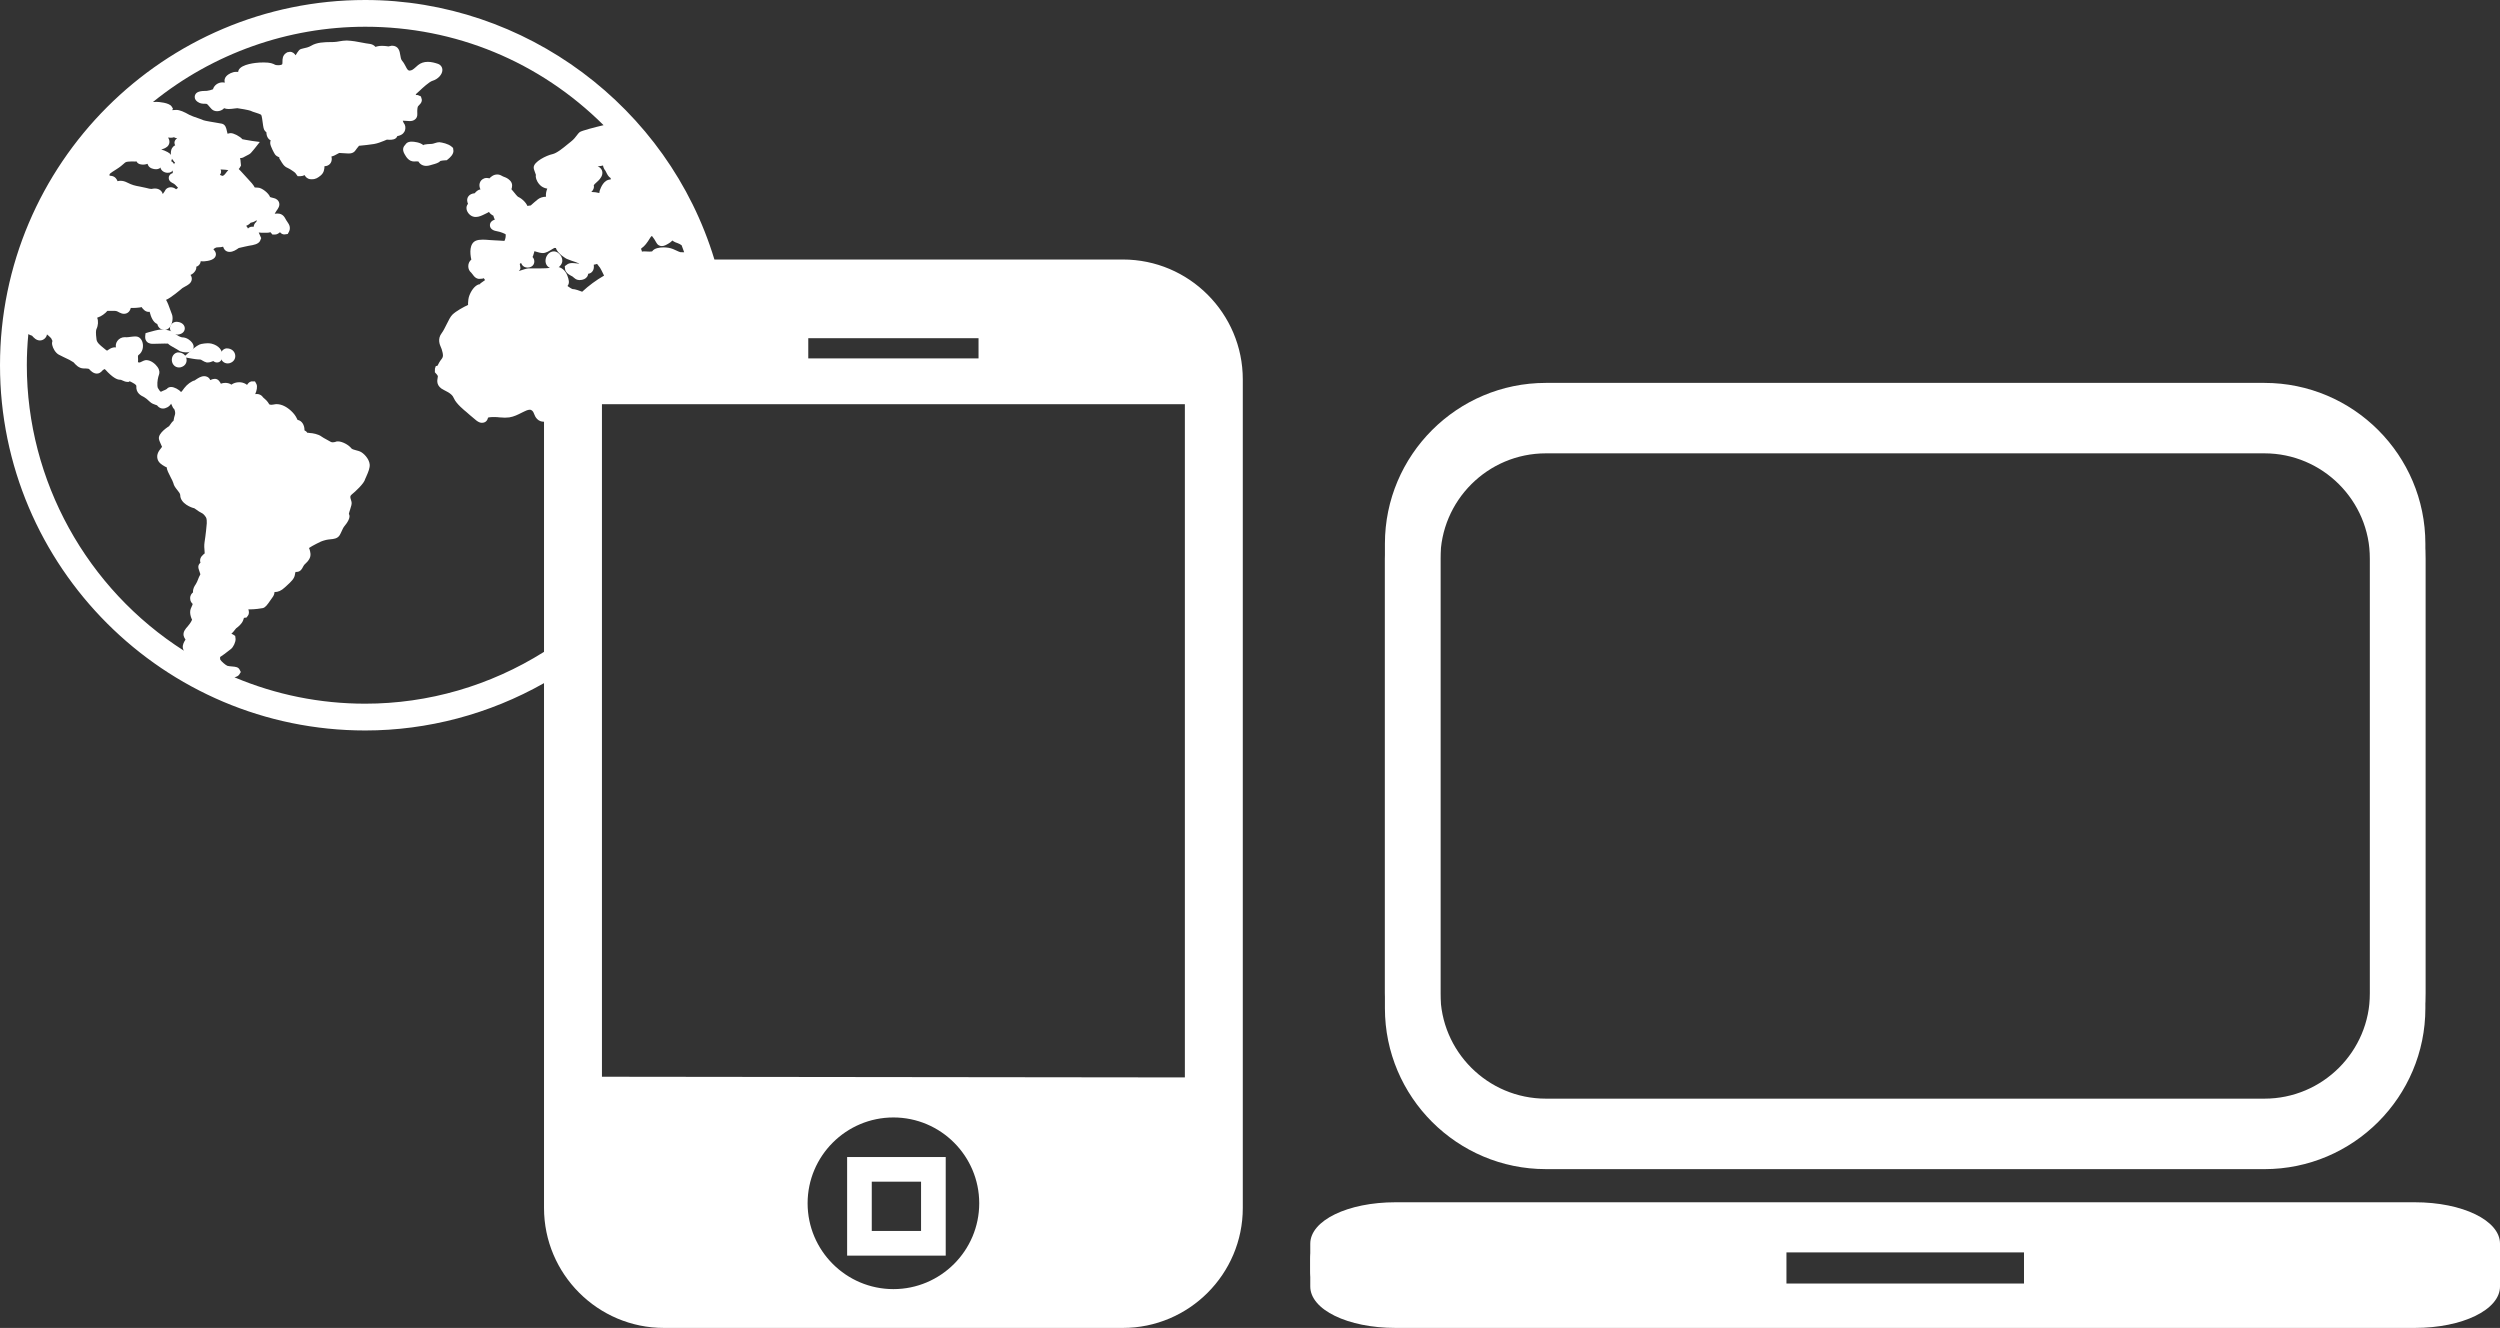
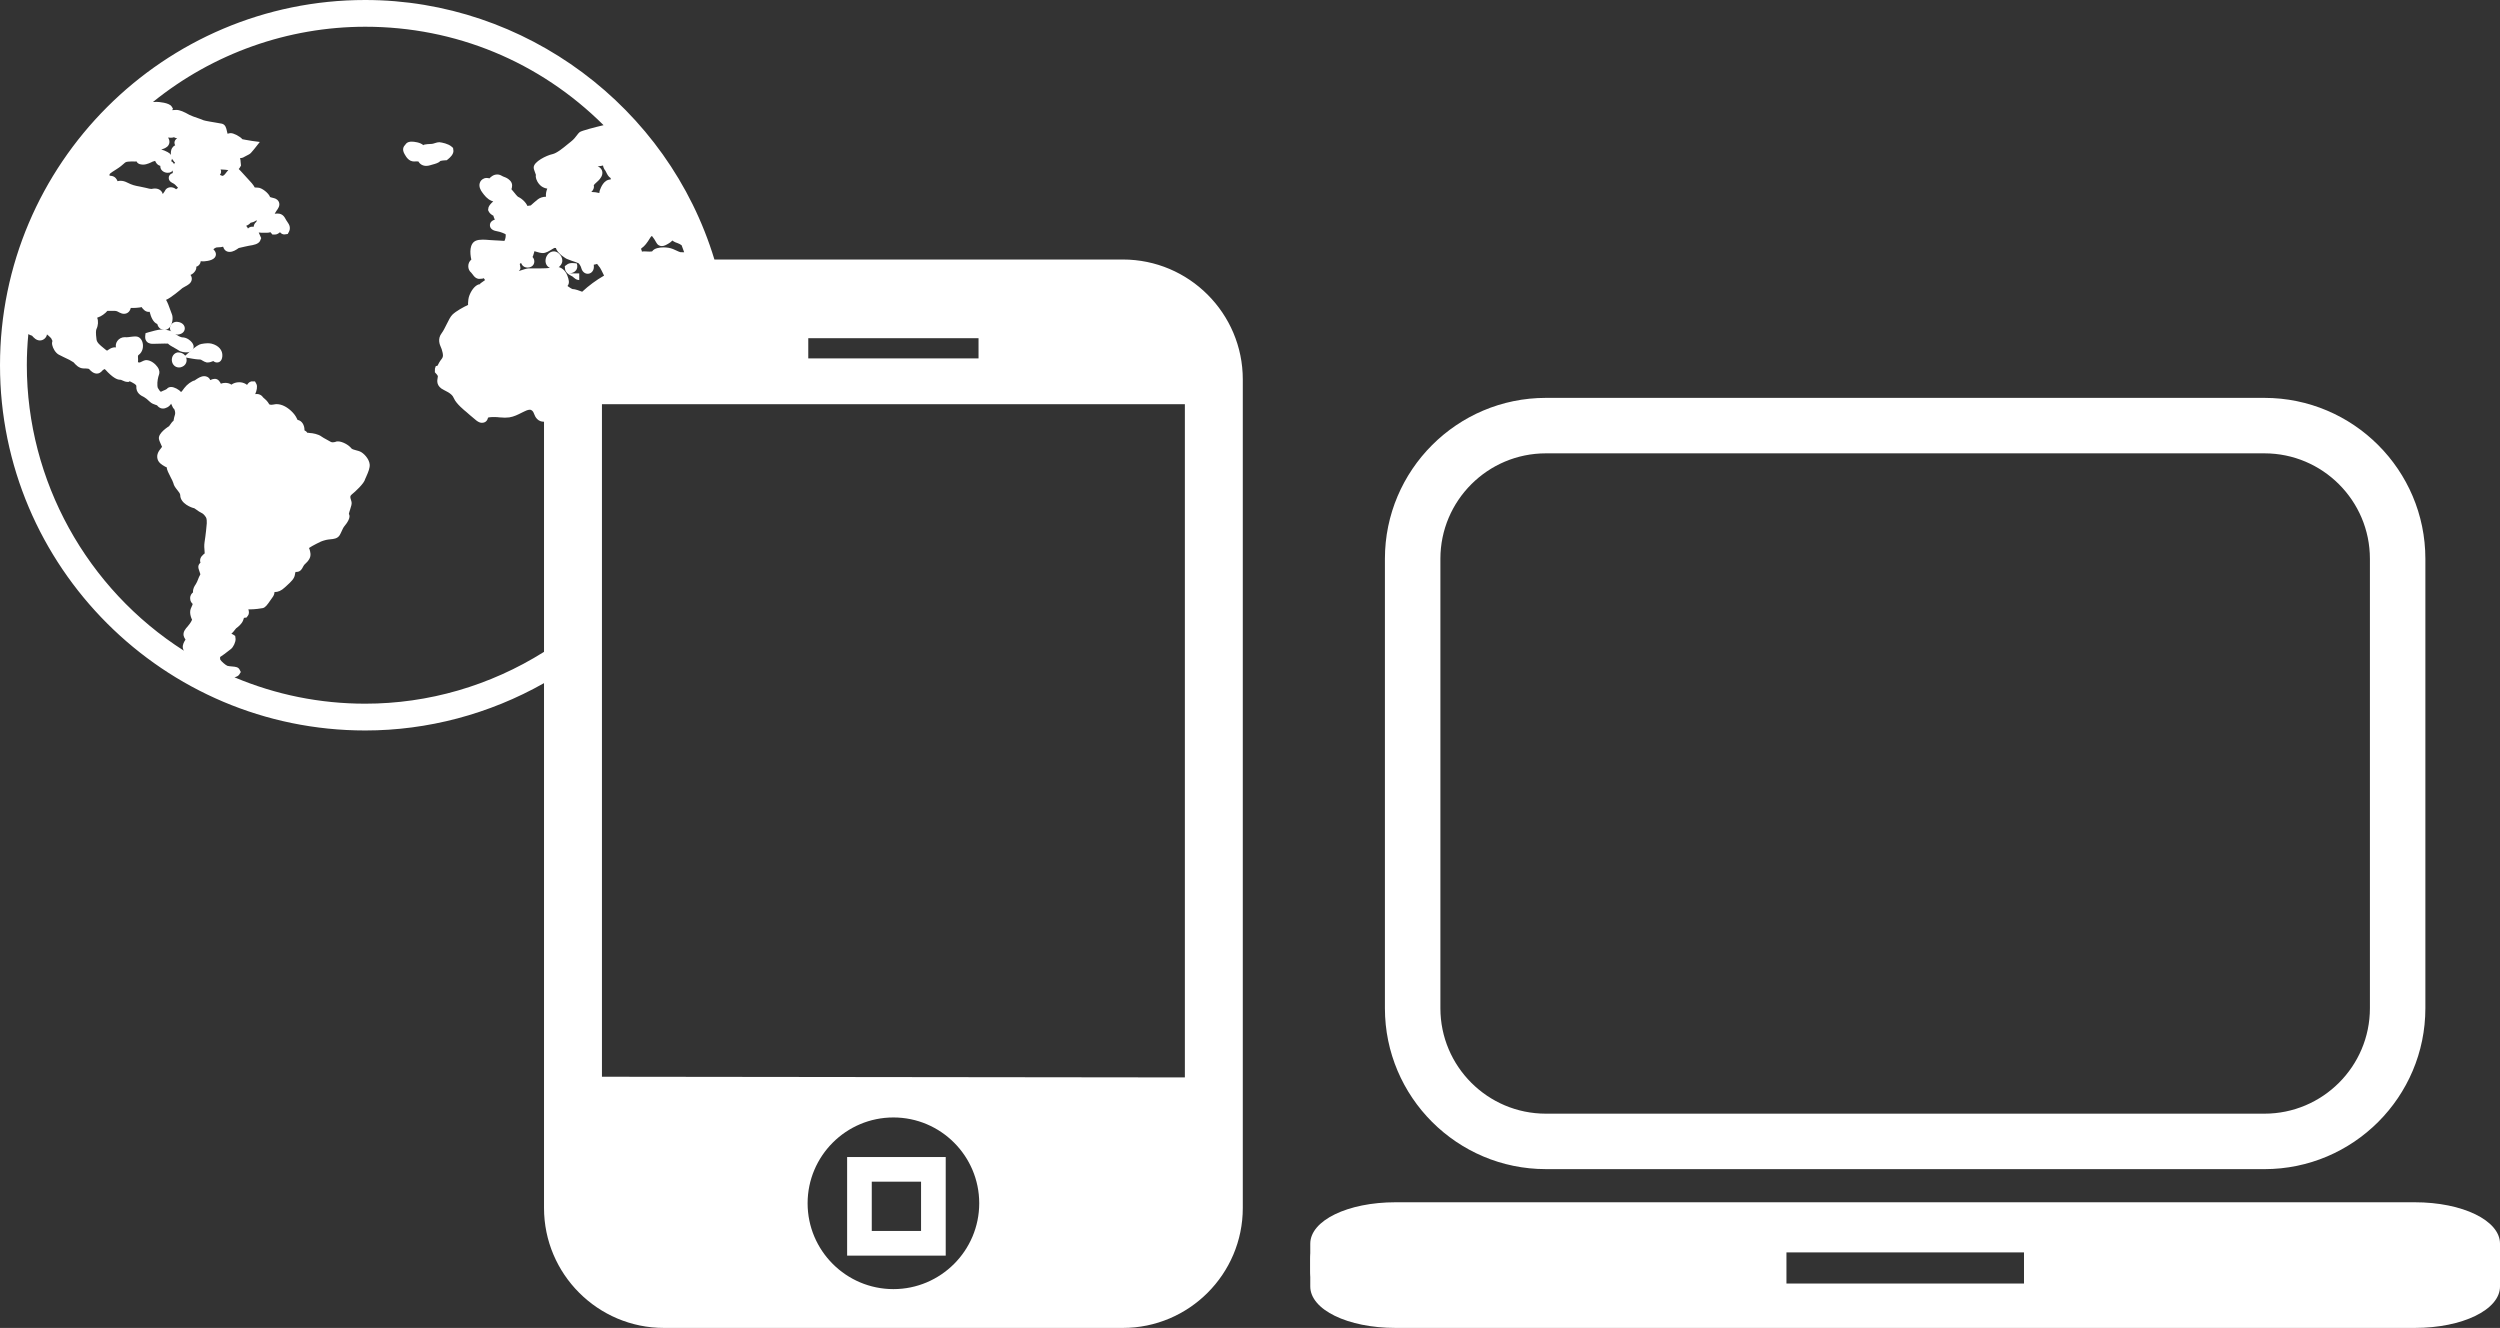
<svg xmlns="http://www.w3.org/2000/svg" version="1.1" id="Layer_1" x="0px" y="0px" width="126.835px" height="67.371px" viewBox="0 0 126.835 67.371" enable-background="new 0 0 126.835 67.371" xml:space="preserve">
  <rect x="0" y="0" width="126.835" height="67.371" fill="#333333" stroke="none" />
  <g>
    <g>
      <g>
        <path fill="#FFFFFF" d="M78.427,59.314c-4.502,0-8.165-3.662-8.165-8.162V28.35c0-4.5,3.663-8.164,8.165-8.164h36.458     c4.503,0,8.164,3.664,8.164,8.164v22.803c0,4.5-3.661,8.162-8.164,8.162H78.427z M78.427,23c-2.951,0-5.35,2.4-5.35,5.35v22.803     c0,2.949,2.398,5.348,5.35,5.348h36.458c2.949,0,5.35-2.398,5.35-5.348V28.35c0-2.949-2.4-5.35-5.35-5.35H78.427z" />
        <path fill="#FFFFFF" d="M70.8,67.371c-2.425,0-4.325-0.924-4.325-2.104v-1.408c0-1.18,1.9-2.102,4.325-2.102h51.711     c2.425,0,4.324,0.922,4.324,2.102v1.408c0,1.18-1.899,2.104-4.324,2.104H70.8z M102.687,65.881v-2.342H90.624v2.342H102.687z" />
      </g>
      <g>
        <g>
-           <path fill="#FFFFFF" d="M78.427,58.553c-4.502,0-8.165-3.662-8.165-8.162V27.588c0-4.502,3.663-8.162,8.165-8.162h36.458      c4.503,0,8.164,3.66,8.164,8.162v22.803c0,4.5-3.661,8.162-8.164,8.162H78.427z M78.427,22.238c-2.951,0-5.35,2.4-5.35,5.35      v22.803c0,2.949,2.398,5.348,5.35,5.348h36.458c2.949,0,5.35-2.398,5.35-5.348V27.588c0-2.949-2.4-5.35-5.35-5.35H78.427z" />
-         </g>
+           </g>
        <g>
          <path fill="#FFFFFF" d="M70.8,66.609c-2.425,0-4.325-0.924-4.325-2.105v-1.406c0-1.178,1.9-2.102,4.325-2.102h51.711      c2.425,0,4.324,0.924,4.324,2.102v1.406c0,1.182-1.899,2.105-4.324,2.105H70.8z M102.687,65.119v-2.342H90.624v2.342H102.687z" />
        </g>
      </g>
    </g>
    <g>
      <g>
        <path fill="#FFFFFF" d="M42.978,63.703v-5.002h5.002v5.002H42.978z M46.729,62.451v-2.5h-2.501v2.5H46.729z" />
      </g>
      <g>
        <path fill="#FFFFFF" d="M33.684,67.371c-3.354,0-6.084-2.73-6.084-6.086V34.658c-2.779,1.572-5.905,2.402-9.069,2.402     C8.313,37.061,0,28.748,0,18.529C0,8.313,8.313,0,18.53,0c8.104,0,15.363,5.404,17.715,13.166h20.724     c3.354,0,6.083,2.73,6.083,6.084v42.035c0,3.355-2.729,6.086-6.083,6.086H33.684z M45.327,56.693c-2.4,0-4.354,1.953-4.354,4.354     s1.954,4.355,4.354,4.355c2.399,0,4.353-1.955,4.353-4.355S47.727,56.693,45.327,56.693L45.327,56.693z M60.113,54.662V20.508     H30.539v34.119L60.113,54.662z M11.896,34.363c2.107,0.887,4.337,1.338,6.635,1.338c3.198,0,6.331-0.908,9.069-2.629V21.395     c-0.005,0-0.01,0-0.016,0c-0.13,0-0.244-0.047-0.331-0.135c-0.086-0.084-0.125-0.182-0.156-0.26     c-0.034-0.088-0.057-0.143-0.139-0.193c-0.021-0.014-0.048-0.02-0.08-0.02c-0.101,0-0.223,0.059-0.296,0.096     c0,0-0.118,0.055-0.151,0.074c-0.134,0.068-0.357,0.184-0.593,0.219c-0.077,0.008-0.149,0.014-0.22,0.014     c-0.092,0-0.178-0.008-0.268-0.014c-0.08-0.008-0.162-0.018-0.256-0.018c-0.244,0-0.315,0.021-0.336,0.033     c-0.041,0.205-0.191,0.26-0.305,0.26c-0.092,0-0.182-0.037-0.285-0.117c-0.171-0.133-0.515-0.439-0.515-0.439     c-0.078-0.061-0.511-0.414-0.622-0.682c-0.061-0.145-0.161-0.26-0.504-0.424c-0.406-0.191-0.351-0.482-0.323-0.623     c0.005-0.025,0.013-0.068,0.011-0.08c-0.007-0.035-0.037-0.068-0.065-0.102l-0.088-0.098l0.004-0.184l0.042-0.127l0.089-0.021     c0.053-0.107,0.106-0.213,0.212-0.346c0.096-0.121,0.068-0.25,0.02-0.416l-0.023-0.082c-0.005-0.021-0.018-0.049-0.032-0.078     c-0.066-0.15-0.19-0.436,0.034-0.73c0.079-0.102,0.169-0.283,0.248-0.443c0.104-0.209,0.192-0.391,0.295-0.494     c0.181-0.18,0.586-0.4,0.798-0.496l0,0c-0.007,0-0.004-0.057-0.003-0.1c0.006-0.102,0.013-0.244,0.073-0.395     c0.13-0.326,0.354-0.557,0.548-0.557c-0.044,0-0.004-0.031,0.046-0.068c0.058-0.041,0.125-0.09,0.196-0.139     c-0.021-0.035-0.045-0.07-0.067-0.096c-0.04,0.021-0.076,0.025-0.109,0.027c-0.041,0.004-0.137,0.008-0.137,0.008l-0.057-0.01     c-0.124-0.031-0.197-0.129-0.261-0.217c-0.023-0.031-0.056-0.076-0.073-0.09c-0.095-0.076-0.15-0.197-0.148-0.332     c0.002-0.133,0.06-0.256,0.155-0.328c-0.078-0.338-0.099-0.826,0.239-0.963c0.084-0.033,0.193-0.051,0.342-0.051     c0.116,0,0.245,0.012,0.364,0.021c0.092,0.006,0.174,0.014,0.238,0.014c0.068,0,0.15,0.006,0.234,0.012     c0.076,0.006,0.152,0.014,0.221,0.014c0.02,0,0.034-0.002,0.047-0.002c0.048-0.107,0.068-0.225,0.057-0.33     c-0.027-0.021-0.243-0.125-0.442-0.156c-0.333-0.051-0.36-0.238-0.358-0.318c0.004-0.082,0.053-0.275,0.432-0.303     c0.092-0.006,0.121-0.021,0.169-0.049c0.058-0.031,0.138-0.076,0.278-0.1c0.086-0.016,0.175-0.031,0.26-0.049     c0.126-0.025,0.244-0.049,0.346-0.063c-0.011-0.008-0.011-0.037-0.011-0.055c0-0.207,0.19-0.326,0.598-0.371     c0.088-0.08,0.26-0.232,0.369-0.316c0.106-0.078,0.242-0.123,0.404-0.127c-0.022-0.158,0.03-0.324,0.067-0.41     c-0.055-0.01-0.104-0.021-0.148-0.039c-0.221-0.078-0.359-0.291-0.412-0.447c-0.027-0.08-0.033-0.154-0.02-0.219     c-0.01-0.033-0.029-0.086-0.043-0.119c-0.044-0.113-0.067-0.182-0.067-0.252c0-0.293,0.656-0.611,0.946-0.672     c0.226-0.047,0.553-0.318,0.771-0.498c0.069-0.059,0.132-0.111,0.186-0.15c0.13-0.102,0.217-0.215,0.286-0.307     c0.052-0.068,0.092-0.123,0.145-0.164c0.104-0.076,0.768-0.246,1.211-0.352c-3.244-3.225-7.521-4.994-12.088-4.994     c-3.923,0-7.726,1.352-10.776,3.82c0.087-0.002,0.19-0.008,0.192-0.008c0.083,0,0.636,0.037,0.758,0.234l0.067,0.107L8.738,5.588     C8.828,5.58,8.9,5.576,8.942,5.576c0.182,0,0.399,0.1,0.672,0.254c0.09,0.049,0.273,0.111,0.429,0.164     c0.127,0.045,0.238,0.084,0.288,0.109c0.076,0.029,0.512,0.1,0.696,0.131c0.118,0.02,0.207,0.035,0.231,0.041     c0.181,0.045,0.221,0.225,0.252,0.369c0.01,0.045,0.02,0.092,0.034,0.141c0.08-0.021,0.119-0.031,0.163-0.031     c0.151,0,0.477,0.17,0.589,0.309c0.024,0.002,0.267,0.055,0.488,0.086l0.397,0.053l-0.247,0.314c0,0-0.145,0.182-0.206,0.244     c-0.057,0.059-0.132,0.094-0.203,0.129c-0.042,0.02-0.087,0.041-0.129,0.068c-0.066,0.045-0.14,0.064-0.217,0.064     c0.023,0.074,0.026,0.145,0.029,0.199l0.019,0.18l-0.075,0.127l-0.041,0.047c0.05,0.045,0.13,0.135,0.301,0.322     c0.078,0.09,0.151,0.17,0.187,0.205c0.117,0.119,0.257,0.277,0.325,0.41c0.03,0.006,0.082,0.01,0.167,0.01     c0.187,0,0.544,0.279,0.609,0.475c0.005,0.002,0.044,0.021,0.19,0.055c0.169,0.039,0.236,0.137,0.264,0.211     c0.064,0.176-0.051,0.328-0.126,0.43c-0.042,0.068-0.069,0.115-0.093,0.15c0.068,0,0.111-0.008,0.152-0.008     c0.117,0,0.279,0.043,0.385,0.25c0.031,0.063,0.067,0.115,0.102,0.166c0.027,0.041,0.054,0.082,0.077,0.121     c0.069,0.117,0.073,0.271,0.01,0.383l-0.064,0.117l-0.17,0.023c-0.049,0-0.144-0.014-0.223-0.113     c-0.058,0.053-0.151,0.119-0.259,0.119h-0.124l-0.099-0.119c-0.072,0.025-0.148,0.027-0.199,0.027c0,0-0.248,0-0.253,0     c-0.054,0-0.102-0.004-0.145-0.012c0.026,0.053,0.126,0.285,0.126,0.285l-0.059,0.145c-0.09,0.158-0.309,0.205-0.564,0.242     l-0.211,0.045c-0.119,0.027-0.266,0.059-0.305,0.07c-0.129,0.092-0.287,0.197-0.462,0.197c-0.2,0-0.29-0.133-0.332-0.264     c-0.069,0.023-0.152,0.027-0.218,0.029c-0.036,0.002-0.075,0.004-0.109,0.008c-0.055,0.01-0.148,0.068-0.164,0.098     c0.076,0.07,0.201,0.236,0.072,0.412c-0.151,0.195-0.594,0.197-0.598,0.197c-0.045,0-0.084-0.002-0.119-0.008     c-0.003,0.039-0.015,0.08-0.033,0.119c-0.04,0.078-0.108,0.137-0.193,0.162c0.013,0.049-0.002,0.123-0.041,0.195     c-0.051,0.09-0.144,0.178-0.251,0.221c0.058,0.076,0.08,0.17,0.06,0.26c-0.038,0.17-0.201,0.258-0.345,0.334     c-0.045,0.023-0.102,0.055-0.124,0.072c-0.096,0.082-0.589,0.502-0.831,0.598c0.08,0.135,0.147,0.313,0.238,0.572     c0.022,0.064,0.042,0.119,0.057,0.154c0.071,0.166,0.034,0.453-0.079,0.625c-0.103,0.156-0.235,0.18-0.307,0.18     c-0.274-0.027-0.332-0.23-0.354-0.305c-0.207-0.08-0.323-0.355-0.388-0.621l-0.047,0.006c-0.183,0-0.297-0.154-0.368-0.25     c0.005,0.012-0.047,0.02-0.101,0.027c-0.097,0.012-0.205,0.023-0.302,0.023l-0.077-0.002l-0.063,0.002     c-0.031,0.156-0.149,0.297-0.343,0.297c-0.073,0-0.148-0.021-0.229-0.064c-0.156-0.086-0.156-0.086-0.341-0.086     c0,0-0.254,0-0.271,0c-0.107,0.133-0.319,0.285-0.47,0.328c-0.013,0.004-0.03,0.012-0.049,0.021     c0.001,0.002,0.001,0.004,0.001,0.004c0.066,0.156,0.051,0.396-0.036,0.568c-0.025,0.051-0.046,0.186,0.003,0.539     c0.023,0.156,0.183,0.285,0.35,0.42c0.081,0.068,0.152,0.127,0.182,0.141c0.004-0.004,0.025-0.014,0.063-0.041     c0.119-0.086,0.229-0.129,0.336-0.129c0.019,0,0.036,0.002,0.053,0.006c-0.023-0.111,0.002-0.232,0.075-0.332     c0.083-0.117,0.223-0.189,0.371-0.189l0.089,0.004c0.063,0,0.135-0.01,0.203-0.02c0.084-0.01,0.165-0.021,0.23-0.021l0.081,0.004     c0.145,0.02,0.259,0.137,0.304,0.316c0.051,0.197,0.009,0.465-0.201,0.619c-0.031,0.021-0.041,0.035-0.031,0.172     c0.002,0.057,0.006,0.123-0.004,0.191c0.018,0.006,0.034,0.014,0.051,0.021c0.004,0,0.009,0,0.014,0     c0.035,0,0.077-0.021,0.104-0.035c0.065-0.033,0.146-0.076,0.239-0.088c0,0,0.004,0,0.007,0c0.255,0,0.483,0.213,0.576,0.348     c0.12,0.17,0.108,0.305,0.077,0.389c-0.049,0.131-0.096,0.359-0.081,0.557c0.009,0.111,0.027,0.133,0.05,0.162l0.059,0.09     c0.01,0.018,0.05,0.057,0.069,0.061l0.104-0.049c0.068-0.027,0.171-0.07,0.196-0.094c0.041-0.059,0.123-0.1,0.218-0.1     c0.159,0,0.401,0.129,0.502,0.258c0.037-0.025,0.069-0.07,0.123-0.145l0.045-0.061c0.139-0.184,0.371-0.354,0.528-0.385     c0.006-0.006,0.035-0.027,0.066-0.047c0.113-0.074,0.256-0.168,0.413-0.168h0.028l0.063,0.01c0.133,0.033,0.188,0.121,0.207,0.17     c0.002,0.006,0.005,0.012,0.007,0.018c0.084-0.041,0.167-0.063,0.237-0.063c0.168,0,0.251,0.143,0.305,0.246     c0.068-0.027,0.146-0.041,0.224-0.041c0.122,0,0.229,0.031,0.31,0.09c0.103-0.078,0.251-0.123,0.396-0.123     c0.119,0,0.23,0.031,0.322,0.084c0.029,0.018,0.055,0.037,0.077,0.051c0.046-0.07,0.095-0.135,0.181-0.164l0.036-0.012     l0.185-0.002l0.074,0.137c0.061,0.125,0.014,0.338-0.063,0.51c0.032-0.004,0.056-0.006,0.079-0.006     c0.177,0,0.269,0.098,0.307,0.154c0.013,0.02,0.037,0.039,0.069,0.066c0.072,0.061,0.171,0.146,0.26,0.307     c0.043,0.014,0.076,0.02,0.105,0.02c0.033,0,0.061-0.006,0.09-0.01c0.105-0.02,0.143-0.023,0.18-0.023     c0.27,0,0.569,0.16,0.825,0.436c0.127,0.137,0.186,0.262,0.226,0.344c0.004,0.01,0.004,0.016,0.002,0.018     c0.232,0.035,0.357,0.275,0.357,0.504c0,0.01,0,0.018-0.002,0.025c0.063,0.031,0.116,0.074,0.153,0.129     c0.01-0.002,0.055-0.002,0.055-0.002l0.056,0.01c0.138,0.002,0.445,0.057,0.605,0.182c0.048,0.039,0.144,0.088,0.238,0.141     c0.081,0.041,0.16,0.086,0.225,0.125c0.027,0.016,0.061,0.025,0.102,0.025c0.059,0,0.115-0.016,0.154-0.027l0.035-0.014     l0.079-0.006c0.212,0,0.545,0.174,0.684,0.359c0.03,0.039,0.171,0.076,0.247,0.096c0.07,0.018,0.135,0.035,0.184,0.057     c0.186,0.078,0.463,0.365,0.493,0.652c0.018,0.176-0.069,0.387-0.175,0.625c-0.025,0.053-0.047,0.098-0.055,0.123     c-0.043,0.217-0.513,0.65-0.68,0.781c-0.094,0.076-0.086,0.133-0.04,0.271c0.016,0.043,0.025,0.08,0.031,0.111     c0.017,0.102-0.018,0.211-0.073,0.381c-0.023,0.072-0.063,0.189-0.064,0.227c0.117,0.164-0.096,0.467-0.232,0.627     c-0.045,0.053-0.094,0.158-0.135,0.25c-0.039,0.084-0.074,0.16-0.109,0.213c-0.108,0.162-0.3,0.18-0.468,0.195     c-0.067,0.008-0.141,0.014-0.211,0.031c-0.19,0.047-0.29,0.096-0.29,0.096c-0.006,0.002-0.372,0.178-0.585,0.316l0,0     c0.015,0,0.026,0.043,0.036,0.07c0.035,0.117,0.09,0.295-0.006,0.471c-0.07,0.129-0.144,0.195-0.203,0.25     c-0.052,0.047-0.085,0.078-0.126,0.166c-0.029,0.063-0.117,0.254-0.319,0.254H15l-0.006-0.002     c-0.012,0.031-0.023,0.074-0.03,0.129c-0.025,0.213-0.201,0.373-0.424,0.576l-0.097,0.088c-0.172,0.16-0.331,0.23-0.515,0.23     c0,0-0.002,0-0.004,0c0,0.076-0.023,0.174-0.112,0.285c-0.019,0.025-0.047,0.066-0.081,0.115     c-0.186,0.271-0.273,0.385-0.401,0.414c-0.077,0.021-0.426,0.064-0.647,0.064c-0.029,0-0.058,0-0.082-0.002v0.004     c0.021,0.072,0.061,0.203-0.025,0.32l-0.069,0.092l-0.13,0.016l-0.047,0.141c-0.08,0.186-0.255,0.318-0.35,0.389     c-0.017,0.016-0.033,0.041-0.056,0.068c-0.047,0.061-0.106,0.139-0.186,0.213c0.035,0.01,0.067,0.02,0.097,0.041l0.098,0.066     l0.019,0.154c0.005,0.16-0.114,0.414-0.235,0.508l-0.098,0.076c-0.136,0.107-0.348,0.271-0.451,0.33     c-0.002,0.014-0.007,0.094,0.01,0.139c0.037,0.07,0.266,0.277,0.362,0.311c0.049,0.016,0.158,0.023,0.237,0.031     c0.177,0.016,0.316,0.027,0.382,0.166l0.058,0.115l-0.074,0.121C12.096,34.289,12.025,34.328,11.896,34.363L11.896,34.363z      M1.437,16.951c-0.051,0.537-0.076,1.064-0.076,1.578c0,5.857,3.037,11.342,7.971,14.486c-0.026-0.037-0.046-0.084-0.056-0.145     c-0.024-0.16,0.064-0.311,0.136-0.42c-0.047-0.07-0.081-0.131-0.096-0.199c-0.037-0.197,0.088-0.34,0.221-0.49     c0.135-0.158,0.198-0.287,0.208-0.318c-0.056-0.115-0.098-0.252-0.098-0.379c0-0.133,0.044-0.221,0.079-0.293     c0.021-0.041,0.037-0.08,0.051-0.131c-0.059-0.053-0.13-0.137-0.13-0.287c0-0.162,0.085-0.25,0.146-0.299     c-0.016-0.188,0.079-0.326,0.139-0.414c0.061-0.102,0.08-0.154,0.101-0.209c0.039-0.102,0.083-0.209,0.133-0.295     c-0.005-0.021-0.048-0.152-0.065-0.201c-0.024-0.072-0.04-0.117-0.04-0.172c0-0.102,0.059-0.17,0.11-0.215     c-0.018-0.047-0.021-0.094-0.019-0.127c0.009-0.166,0.138-0.268,0.232-0.344h0.001c0.005,0-0.002-0.068-0.007-0.117     c-0.012-0.121-0.028-0.283,0.002-0.469c0.054-0.324,0.108-0.873,0.11-0.938c0.002-0.078,0.006-0.23-0.04-0.305     c-0.071-0.115-0.153-0.195-0.235-0.23c-0.083-0.037-0.162-0.094-0.238-0.15c-0.04-0.029-0.098-0.072-0.12-0.082     c-0.132-0.023-0.713-0.236-0.713-0.67c0-0.07-0.081-0.17-0.153-0.26c-0.084-0.105-0.172-0.217-0.197-0.35     c-0.012-0.055-0.085-0.197-0.139-0.299c-0.097-0.188-0.188-0.363-0.202-0.508c0,0.004-0.003,0.004-0.007,0.004     c-0.019,0-0.067-0.027-0.104-0.049c-0.125-0.072-0.298-0.174-0.35-0.367c-0.066-0.244,0.083-0.43,0.173-0.541     c0.02-0.025,0.05-0.063,0.056-0.076c-0.006-0.016-0.063-0.139-0.088-0.199c-0.032-0.076-0.059-0.135-0.068-0.191     c-0.066-0.311,0.508-0.654,0.513-0.658c0.009-0.008,0.047-0.063,0.069-0.096c0.041-0.061,0.091-0.131,0.156-0.178     c0.002-0.008,0.004-0.018,0.005-0.029c0.015-0.082,0.033-0.182,0.069-0.283c0.033-0.088-0.014-0.244-0.043-0.289     C8.79,20.73,8.754,20.643,8.71,20.545c-0.008-0.018-0.019-0.041-0.029-0.064c-0.039,0.066-0.099,0.133-0.188,0.182     c-0.08,0.043-0.152,0.064-0.225,0.064c-0.17,0-0.262-0.113-0.301-0.164c-0.004-0.002-0.03-0.01-0.057-0.018     c-0.098-0.033-0.217-0.072-0.31-0.164c-0.106-0.105-0.228-0.203-0.293-0.236c-0.146-0.07-0.419-0.199-0.39-0.563     c0.001-0.01-0.004-0.072-0.192-0.166c-0.062-0.035-0.125-0.068-0.15-0.072l-0.054,0.035l-0.057-0.004     c-0.095,0-0.176-0.039-0.247-0.07c-0.027-0.014-0.069-0.033-0.085-0.037c0,0-0.016,0-0.024,0c-0.099,0-0.284-0.027-0.639-0.383     l-0.065-0.07c-0.066-0.072-0.083-0.088-0.11-0.088l-0.079,0.053c-0.112,0.133-0.202,0.174-0.301,0.174     c-0.184,0-0.321-0.15-0.396-0.232c-0.005-0.008-0.059-0.029-0.271-0.029c-0.247,0-0.413-0.193-0.513-0.309l-0.209-0.125     c-0.192-0.092-0.46-0.219-0.551-0.27c-0.166-0.096-0.29-0.32-0.324-0.484c-0.018-0.088-0.01-0.158,0.01-0.209     c-0.013-0.035-0.04-0.092-0.066-0.137c-0.061-0.063-0.165-0.164-0.211-0.193c-0.012,0.08-0.051,0.152-0.115,0.211     c-0.07,0.063-0.154,0.096-0.242,0.096c-0.188,0-0.316-0.145-0.4-0.24C1.548,17.008,1.487,16.982,1.437,16.951L1.437,16.951z      M49.645,18.182v-1.023h-8.638v1.023H49.645z M29.044,14.664c0.133,0,0.374,0.09,0.492,0.137c0.337-0.314,0.708-0.586,1.11-0.818     c-0.013-0.025-0.025-0.051-0.038-0.08c-0.063-0.125-0.13-0.268-0.164-0.316c-0.048-0.061-0.104-0.127-0.153-0.199     c-0.021,0.01-0.086,0.029-0.168,0.043c0.007,0.053,0.011,0.109,0.003,0.166c-0.025,0.172-0.152,0.293-0.309,0.293     c-0.152,0-0.282-0.117-0.325-0.289c-0.025-0.104-0.111-0.223-0.142-0.246c-0.047-0.027-0.221-0.084-0.361-0.131     c-0.11-0.039-0.205-0.074-0.236-0.09c-0.01-0.004-0.478-0.258-0.551-0.561c0.001,0.01-0.006,0.01-0.018,0.01     c-0.015,0-0.033-0.004-0.057-0.004c-0.015,0.004-0.041,0.021-0.075,0.041c-0.197,0.123-0.359,0.219-0.508,0.219     c-0.105,0-0.218-0.031-0.325-0.064c-0.036-0.012-0.071-0.021-0.105-0.031c-0.009,0.027-0.018,0.059-0.022,0.082     c-0.014,0.051-0.027,0.104-0.044,0.146c-0.08,0.215-0.293,0.232-0.395,0.24c-0.03,0.002-0.079,0.006-0.094,0.014     c-0.034,0.035-0.08,0.074-0.126,0.113c-0.021,0.018-0.047,0.039-0.07,0.059l0.014,0.018l0.028,0.189     c-0.011,0.063-0.044,0.111-0.083,0.146c0.199-0.068,0.413-0.135,0.493-0.135l0.396,0.002c0.538,0,0.649-0.021,0.667-0.025     c0.06-0.027,0.176-0.064,0.307-0.064c0.276,0,0.496,0.17,0.603,0.463c0.066,0.186,0.114,0.348,0.028,0.482     c-0.008,0.014-0.018,0.025-0.026,0.035c0.021,0.016,0.043,0.029,0.067,0.047c0.052,0.035,0.148,0.1,0.184,0.109H29.044z      M33.661,12.551c0.087,0,0.175,0.008,0.256,0.02c0.163,0.027,0.307,0.094,0.42,0.15c0.069,0.031,0.148,0.07,0.189,0.074     c0.025,0.002,0.055,0.002,0.09,0.002c0.028,0,0.061,0,0.094,0c-0.041-0.119-0.084-0.236-0.129-0.354     c-0.066-0.045-0.132-0.084-0.193-0.104c-0.066-0.021-0.188-0.063-0.275-0.137c-0.061,0.066-0.129,0.117-0.179,0.143     c-0.123,0.074-0.234,0.141-0.358,0.141c-0.116,0-0.219-0.063-0.271-0.166c-0.048-0.098-0.165-0.275-0.227-0.346     c-0.036,0.01-0.065,0.047-0.085,0.08c-0.161,0.27-0.297,0.438-0.422,0.521c-0.016,0.01-0.035,0.031-0.052,0.049     c0.021,0.037,0.04,0.084,0.048,0.141c0.031-0.006,0.065-0.012,0.1-0.012c0.035,0,0.232,0.012,0.287,0.012     c0.1,0,0.13-0.012,0.132-0.012C33.192,12.59,33.461,12.551,33.661,12.551L33.661,12.551z M12.486,11.459     c0.037,0.029,0.069,0.07,0.094,0.135c0.05-0.053,0.118-0.092,0.209-0.092h0.083c0.004-0.092,0.05-0.182,0.133-0.246l0,0     c0,0,0.011-0.043,0.023-0.074c0.001-0.004,0.003-0.008,0.004-0.012c-0.025,0.01-0.049,0.021-0.07,0.037     c-0.072,0.051-0.159,0.078-0.247,0.094C12.659,11.371,12.573,11.424,12.486,11.459L12.486,11.459z M7.86,9.564     c0.202,0,0.354,0.111,0.398,0.281l0.114-0.164l0.016-0.039C8.443,9.555,8.546,9.5,8.663,9.5c0.101,0,0.197,0.039,0.271,0.102     c0.023-0.016,0.055-0.041,0.079-0.057c0.007-0.006,0.013-0.012,0.018-0.02C8.945,9.424,8.845,9.326,8.792,9.305     C8.726,9.273,8.544,9.193,8.563,9.004c0.013-0.129,0.101-0.189,0.203-0.225c-0.005-0.047-0.004-0.1,0.006-0.156l0.017-0.1     c0.015-0.088,0.034-0.209,0.095-0.301H8.849l-0.113-0.15C8.73,8.063,8.727,8.055,8.723,8.047C8.721,8.072,8.718,8.09,8.715,8.102     C8.661,8.314,8.399,8.426,8.231,8.426c-0.234,0-0.319-0.174-0.359-0.258L7.867,8.162c-0.044,0.01-0.095,0.025-0.126,0.039     c-0.051,0.027-0.289,0.15-0.465,0.15c-0.077,0-0.274,0-0.35-0.162C6.903,8.193,6.878,8.195,6.851,8.195L6.677,8.191     c-0.051,0-0.109,0.002-0.176,0.01C6.379,8.215,6.365,8.229,6.274,8.311C6.198,8.377,6.102,8.465,5.922,8.578     c-0.376,0.238-0.378,0.24-0.364,0.334C5.604,8.914,5.641,8.92,5.681,8.928c0.171,0.039,0.245,0.166,0.283,0.264     c0.049-0.012,0.097-0.02,0.152-0.02c0.109,0,0.222,0.029,0.347,0.094c0.241,0.119,0.354,0.15,0.648,0.203     c0.116,0.02,0.218,0.045,0.31,0.066C7.526,9.563,7.618,9.586,7.68,9.586C7.763,9.57,7.813,9.564,7.86,9.564L7.86,9.564z      M30.042,9.742c0.109,0,0.233,0.018,0.365,0.051c0.002-0.051,0.01-0.096,0.027-0.145c0.049-0.131,0.197-0.537,0.546-0.541     c0-0.004,0.002-0.053,0.005-0.07c-0.121-0.068-0.183-0.203-0.223-0.285c-0.014-0.031-0.036-0.078-0.047-0.09     c-0.066-0.08-0.107-0.17-0.121-0.266c-0.076,0.021-0.145,0.031-0.203,0.035c-0.026,0.004-0.048,0.008-0.068,0.01     c0.162,0.063,0.213,0.18,0.229,0.248c0.05,0.201-0.101,0.385-0.194,0.475c-0.163,0.145-0.225,0.209-0.235,0.242     c0.036,0.119-0.024,0.242-0.125,0.336C30.012,9.742,30.028,9.742,30.042,9.742L30.042,9.742z M11.273,8.92     c0.004,0.002,0.007,0.002,0.007,0.002c0.04,0,0.096-0.031,0.17-0.131c0.045-0.063,0.09-0.117,0.134-0.16l-0.155-0.02     c0,0-0.127-0.008-0.238-0.014c0.029,0.064,0.05,0.166-0.033,0.277L11.273,8.92z M8.214,7.594c0.084,0.027,0.18,0.061,0.293,0.123     C8.589,7.76,8.641,7.809,8.673,7.859c-0.014-0.119,0-0.25,0.053-0.34C8.757,7.467,8.807,7.41,8.887,7.371     C8.868,7.34,8.858,7.307,8.854,7.275C8.837,7.148,8.911,7.064,8.991,7.012C8.96,7.01,8.892,7.006,8.829,6.961     C8.784,6.979,8.731,6.988,8.667,6.988C8.624,6.984,8.577,6.982,8.53,6.977c0.018,0.029,0.034,0.063,0.047,0.102     C8.609,7.172,8.602,7.27,8.555,7.354C8.469,7.502,8.292,7.555,8.179,7.582C8.179,7.582,8.201,7.59,8.214,7.594z" />
      </g>
      <g>
-         <path fill="#FFFFFF" d="M7.912,8.586c-0.106,0-0.327-0.041-0.399-0.205l-0.06-0.135l0.103-0.133     c0.08-0.09,0.188-0.137,0.305-0.137c0.145,0,0.281,0.076,0.342,0.191l0.064,0.121L8.188,8.457     C8.157,8.502,8.079,8.586,7.912,8.586L7.912,8.586z" />
-       </g>
+         </g>
      <g>
        <path fill="#FFFFFF" d="M8.505,8.766c-0.162,0-0.344-0.104-0.368-0.281C8.121,8.371,8.178,8.217,8.388,8.16l0.029-0.01l0.1-0.012     c0.168,0,0.305,0.105,0.333,0.256C8.876,8.539,8.792,8.682,8.644,8.74l-0.04,0.016L8.505,8.766z" />
      </g>
      <g>
        <path fill="#FFFFFF" d="M21.624,8.416c-0.173,0-0.317-0.082-0.396-0.223c-0.022-0.002-0.057-0.006-0.102-0.006     c-0.046,0-0.087,0.004-0.109,0.006c-0.002,0-0.004,0-0.004,0c-0.274,0-0.403-0.227-0.488-0.375     c-0.145-0.25-0.045-0.395,0.041-0.482c0.092-0.15,0.266-0.15,0.323-0.15c0.114,0,0.445,0.035,0.595,0.186     c-0.012-0.023,0.023-0.031,0.063-0.039c0.082-0.012,0.176-0.029,0.286-0.029c0.104,0,0.175-0.023,0.244-0.047     c0.063-0.02,0.13-0.043,0.21-0.043c0.141,0.014,0.455,0.078,0.619,0.221l0.08,0.07l0.019,0.158     C23,7.834,22.847,7.986,22.719,8.086l-0.057,0.045l-0.074,0.002c-0.089,0.004-0.191,0.018-0.24,0.031     c-0.095,0.102-0.246,0.143-0.433,0.193L21.82,8.385C21.754,8.404,21.687,8.416,21.624,8.416L21.624,8.416z" />
      </g>
      <g>
-         <path fill="#FFFFFF" d="M15.754,9.092c-0.159-0.012-0.248-0.111-0.3-0.207c-0.068,0.033-0.137,0.053-0.206,0.053h-0.147     l-0.119-0.164c-0.039-0.047-0.306-0.221-0.401-0.26c-0.172-0.066-0.271-0.244-0.345-0.373l-0.062-0.094l-0.002-0.061     c-0.086-0.035-0.171-0.084-0.217-0.148c-0.049-0.068-0.227-0.404-0.245-0.553c-0.008-0.061,0.002-0.113,0.023-0.164     c-0.062-0.029-0.117-0.08-0.156-0.15c-0.036-0.066-0.062-0.156-0.061-0.256L13.448,6.65c-0.073-0.078-0.088-0.193-0.119-0.42     c-0.014-0.111-0.045-0.344-0.076-0.4c-0.033-0.037-0.21-0.092-0.294-0.119c-0.092-0.027-0.175-0.055-0.231-0.084     C12.71,5.619,12.594,5.57,12.044,5.49h-0.012c-0.038,0-0.08,0.006-0.128,0.014c-0.096,0.012-0.206,0.027-0.3,0.027     c-0.078,0-0.144-0.012-0.197-0.029c-0.012-0.006-0.023-0.01-0.034-0.014c-0.087,0.098-0.221,0.154-0.356,0.154     c-0.058,0-0.113-0.01-0.165-0.031c-0.089-0.035-0.151-0.113-0.22-0.193c-0.035-0.043-0.109-0.133-0.143-0.146     c-0.033-0.008-0.064-0.008-0.095-0.008h-0.001c-0.131,0-0.244-0.008-0.377-0.104C9.845,5.035,9.876,4.881,9.891,4.838     c0.061-0.191,0.278-0.229,0.608-0.229c0.078-0.006,0.234-0.047,0.306-0.08c0.057-0.201,0.257-0.35,0.486-0.35l0.114,0.012     c-0.035-0.127-0.004-0.229,0.07-0.316c0.111-0.129,0.328-0.229,0.494-0.229h0.089l0.02,0.01l0.028-0.098     c0.153-0.316,0.903-0.373,1.052-0.383c0.087-0.004,0.16-0.006,0.225-0.006c0.331,0,0.459,0.055,0.581,0.121     c0.012,0.004,0.07,0.02,0.15,0.02c0.125,0,0.19-0.033,0.199-0.045c0.018-0.023,0.018-0.084,0.018-0.139     c0-0.119,0-0.32,0.19-0.439l0.056-0.035l0.133-0.023c0.146,0,0.232,0.094,0.288,0.176C15,2.799,15.003,2.797,15.005,2.793     c0.051-0.084,0.102-0.172,0.163-0.24c0.061-0.063,0.128-0.078,0.221-0.098C15.49,2.434,15.66,2.4,15.788,2.32     c0.287-0.174,0.664-0.182,0.997-0.186l0.149-0.002c0.108-0.004,0.199-0.02,0.289-0.037c0.12-0.02,0.236-0.039,0.374-0.039     c0.285,0.012,0.532,0.059,0.76,0.104c0.146,0.027,0.283,0.055,0.396,0.066c0.095,0.01,0.224,0.059,0.294,0.152     c0.038-0.014,0.076-0.023,0.117-0.031c0.062-0.014,0.128-0.021,0.208-0.021c0.167,0,0.333,0.029,0.333,0.029l0.176-0.037     c0.353,0,0.399,0.301,0.424,0.463c0.018,0.113,0.037,0.242,0.098,0.305c0.074,0.084,0.125,0.182,0.171,0.268     c0.072,0.143,0.114,0.213,0.183,0.227h0.018c0.117,0,0.188-0.059,0.313-0.17l0.119-0.105c0.135-0.111,0.301-0.168,0.498-0.168     c0.193,0,0.375,0.055,0.511,0.1c0.146,0.051,0.232,0.176,0.228,0.324C22.438,3.783,22.217,4.02,21.941,4.1     C21.784,4.143,21.419,4.48,21.3,4.594c-0.05,0.045-0.088,0.08-0.107,0.098c-0.112,0.09-0.102,0.119-0.095,0.133     c0.011-0.006,0.025-0.008,0.042-0.008c0.029,0,0.066,0.008,0.105,0.025l0.11,0.051l0.042,0.143     c0.024,0.137-0.066,0.229-0.127,0.289c-0.023,0.023-0.051,0.051-0.063,0.07c-0.02,0.031-0.048,0.15-0.035,0.391     c0.007,0.123-0.044,0.203-0.086,0.246c-0.093,0.1-0.219,0.111-0.306,0.111c-0.05,0-0.106-0.004-0.167-0.01     c-0.051-0.006-0.104-0.01-0.153-0.01l-0.026,0.004c0.002,0.008,0.005,0.016,0.009,0.023c0.013,0.033,0.024,0.068,0.039,0.09     c0.078,0.084,0.108,0.236,0.067,0.367c-0.025,0.084-0.106,0.234-0.342,0.287c-0.018,0.004-0.034,0.006-0.051,0.01v0.008     c-0.071,0.18-0.293,0.18-0.387,0.18c-0.053,0-0.104-0.004-0.141-0.008c-0.001,0.004-0.09,0.041-0.153,0.064     c-0.142,0.057-0.319,0.127-0.499,0.158c-0.248,0.041-0.518,0.066-0.681,0.082L18.21,7.396c0.017,0-0.043,0.043-0.189,0.25     c-0.093,0.125-0.219,0.141-0.344,0.141c-0.085,0-0.192-0.008-0.29-0.016C17.32,7.766,17.258,7.76,17.218,7.76     c-0.016,0.002-0.064,0.031-0.101,0.049c-0.076,0.045-0.175,0.1-0.303,0.133c0.009,0.031,0.014,0.057,0.016,0.08     c0.01,0.115-0.022,0.219-0.091,0.295c-0.067,0.072-0.166,0.115-0.275,0.115h-0.001c-0.005,0.154-0.025,0.332-0.193,0.471     c-0.141,0.115-0.249,0.191-0.446,0.191L15.754,9.092z" />
-       </g>
+         </g>
      <g>
        <path fill="#FFFFFF" d="M9.45,17.877c-0.043,0-0.268-0.006-0.407-0.113c-0.034-0.027-0.099-0.061-0.169-0.1     c-0.175-0.096-0.29-0.162-0.36-0.24c0.003,0.008-0.009,0.008-0.031,0.008c-0.029,0-0.074-0.002-0.143-0.002l-0.581,0.014     c-0.057,0-0.209,0-0.311-0.111c-0.045-0.049-0.095-0.137-0.081-0.277l0.017-0.152l0.148-0.045     c0.178-0.051,0.497-0.139,0.623-0.139c0.143,0,0.479,0,0.692,0.188c0.126,0.109,0.327,0.205,0.388,0.207h0.006     c0.245,0,0.43,0.17,0.499,0.262c0.075,0.096,0.101,0.191,0.076,0.283C9.796,17.74,9.72,17.877,9.45,17.877L9.45,17.877z" />
      </g>
      <g>
        <path fill="#FFFFFF" d="M8.987,16.975c-0.197,0-0.354-0.135-0.363-0.311c-0.008-0.15,0.096-0.313,0.309-0.338     c0.004,0,0.005,0,0.005,0c0.253,0,0.42,0.137,0.436,0.307c0.013,0.137-0.075,0.293-0.298,0.334L8.987,16.975z" />
      </g>
      <g>
        <path fill="#FFFFFF" d="M9.079,18.643c-0.19,0-0.343-0.148-0.36-0.35c-0.017-0.205,0.105-0.381,0.294-0.414     c0.006,0,0.011,0,0.016,0c0.249,0,0.408,0.146,0.435,0.338c0.028,0.189-0.082,0.354-0.272,0.408l-0.03,0.01L9.079,18.643z" />
      </g>
      <g>
-         <path fill="#FFFFFF" d="M11.548,18.438c-0.189,0-0.342-0.146-0.359-0.35c-0.02-0.207,0.103-0.381,0.29-0.414h0.016     c0.249,0,0.409,0.146,0.438,0.338c0.027,0.186-0.082,0.352-0.271,0.408l-0.031,0.01L11.548,18.438z" />
-       </g>
+         </g>
      <g>
        <path fill="#FFFFFF" d="M11.011,18.391c-0.084,0-0.146-0.037-0.188-0.074c-0.098,0.041-0.187,0.072-0.281,0.072h-0.055     l-0.116-0.041c-0.035-0.018-0.066-0.037-0.1-0.055c-0.063-0.039-0.086-0.053-0.114-0.053c-0.147,0-0.376-0.039-0.376-0.039     l-0.469-0.082l0.356-0.314c0.243-0.215,0.427-0.334,0.544-0.354c0.113-0.02,0.219-0.037,0.326-0.037     c0.069,0,0.135,0.008,0.194,0.02c0.363,0.094,0.571,0.336,0.549,0.635C11.258,18.361,11.083,18.391,11.011,18.391L11.011,18.391z     " />
      </g>
      <g>
        <path fill="#FFFFFF" d="M28.095,13.645c-0.068,0-0.174-0.02-0.285-0.109c-0.129-0.107-0.168-0.295-0.103-0.479     c0.067-0.184,0.223-0.303,0.397-0.303c0.164,0,0.311,0.139,0.375,0.264c0.073,0.143,0.066,0.297-0.02,0.416     C28.335,13.609,28.193,13.645,28.095,13.645L28.095,13.645z" />
      </g>
      <g>
        <path fill="#FFFFFF" d="M26.767,13.576c-0.128,0-0.234-0.057-0.287-0.15l-0.064-0.119l0.078-0.148     c0.109-0.172,0.232-0.209,0.317-0.209h0.128l0.12,0.141c0.06,0.096,0.065,0.215,0.018,0.314     C27.021,13.512,26.905,13.576,26.767,13.576L26.767,13.576z" />
      </g>
      <g>
-         <path fill="#FFFFFF" d="M29.387,14.209l-0.081-0.012c-0.096-0.023-0.162-0.084-0.214-0.129c-0.021-0.02-0.05-0.045-0.063-0.051     c0,0-0.343-0.135-0.363-0.371l-0.012-0.143l0.14-0.1c0.064-0.039,0.143-0.057,0.246-0.057c0.074,0,0.158,0.012,0.22,0.018     c0.371,0.008,0.503,0.213,0.554,0.338c0.064,0.164,0.011,0.281-0.026,0.338c-0.073,0.105-0.21,0.168-0.373,0.168H29.387z" />
+         <path fill="#FFFFFF" d="M29.387,14.209l-0.081-0.012c-0.096-0.023-0.162-0.084-0.214-0.129c-0.021-0.02-0.05-0.045-0.063-0.051     c0,0-0.343-0.135-0.363-0.371l-0.012-0.143l0.14-0.1c0.064-0.039,0.143-0.057,0.246-0.057c0.074,0,0.158,0.012,0.22,0.018     c0.064,0.164,0.011,0.281-0.026,0.338c-0.073,0.105-0.21,0.168-0.373,0.168H29.387z" />
      </g>
      <g>
-         <path fill="#FFFFFF" d="M24.075,11.004c-0.214-0.025-0.374-0.219-0.404-0.389c-0.018-0.104,0.009-0.203,0.073-0.273     c-0.013-0.033-0.021-0.059-0.028-0.08c-0.031-0.111-0.015-0.219,0.051-0.305c0.066-0.088,0.178-0.141,0.316-0.152     c0.07-0.084,0.16-0.18,0.319-0.205c0.039-0.006,0.079-0.012,0.121-0.012c0.159,0,0.3,0.055,0.396,0.15     c0.157,0.154,0.18,0.412,0.18,0.553c0,0.227-0.161,0.422-0.457,0.549l-0.084,0.041c-0.116,0.055-0.26,0.127-0.419,0.127     L24.075,11.004z" />
-       </g>
+         </g>
      <g>
        <path fill="#FFFFFF" d="M25.284,11.217l-0.066-0.021l-0.111-0.043l-0.063-0.154c-0.005-0.018-0.007-0.035-0.008-0.051     c-0.099-0.053-0.188-0.119-0.233-0.205l-0.041-0.086l0.022-0.137c0.036-0.104,0.134-0.211,0.24-0.301     c-0.032-0.012-0.062-0.021-0.088-0.031c-0.217-0.088-0.363-0.283-0.45-0.4c-0.118-0.148-0.198-0.33-0.146-0.502     c0.033-0.113,0.119-0.199,0.233-0.238l0.036-0.012l0.082-0.008c0.056,0,0.103,0.014,0.141,0.021     c0.072-0.08,0.209-0.197,0.393-0.197c0.083,0,0.16,0.023,0.234,0.068c0.045,0.027,0.084,0.043,0.119,0.055     c0.082,0.031,0.184,0.068,0.296,0.182C26.03,9.313,25.982,9.5,25.947,9.6c0.044,0.045,0.087,0.1,0.134,0.16     c0.057,0.072,0.162,0.207,0.211,0.23c0.217,0.096,0.473,0.355,0.507,0.586c0.017,0.117-0.026,0.236-0.125,0.348     c-0.109,0.125-0.298,0.25-0.476,0.25c-0.099,0-0.218-0.025-0.347-0.053c-0.089-0.016-0.2-0.041-0.251-0.041     c-0.074,0.07-0.156,0.137-0.273,0.137H25.284z" />
      </g>
    </g>
  </g>
</svg>